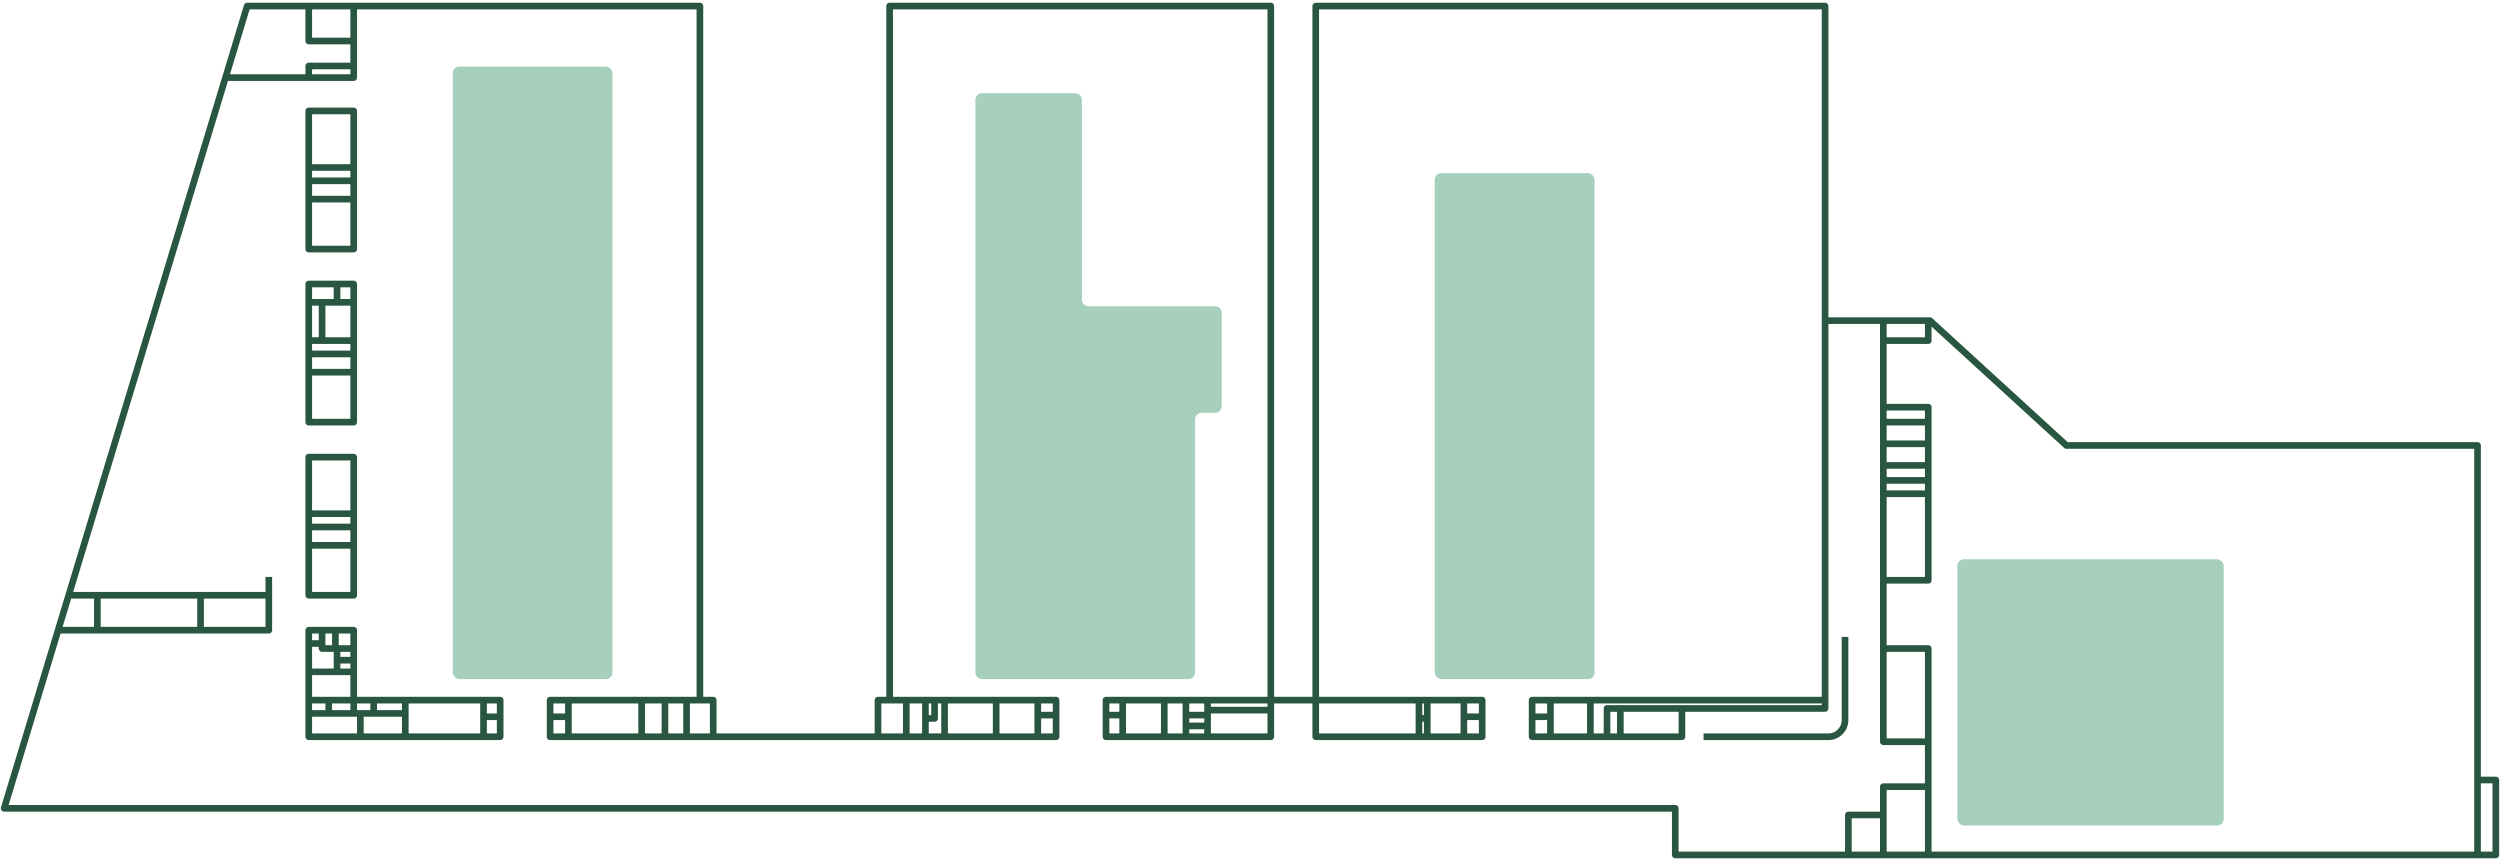
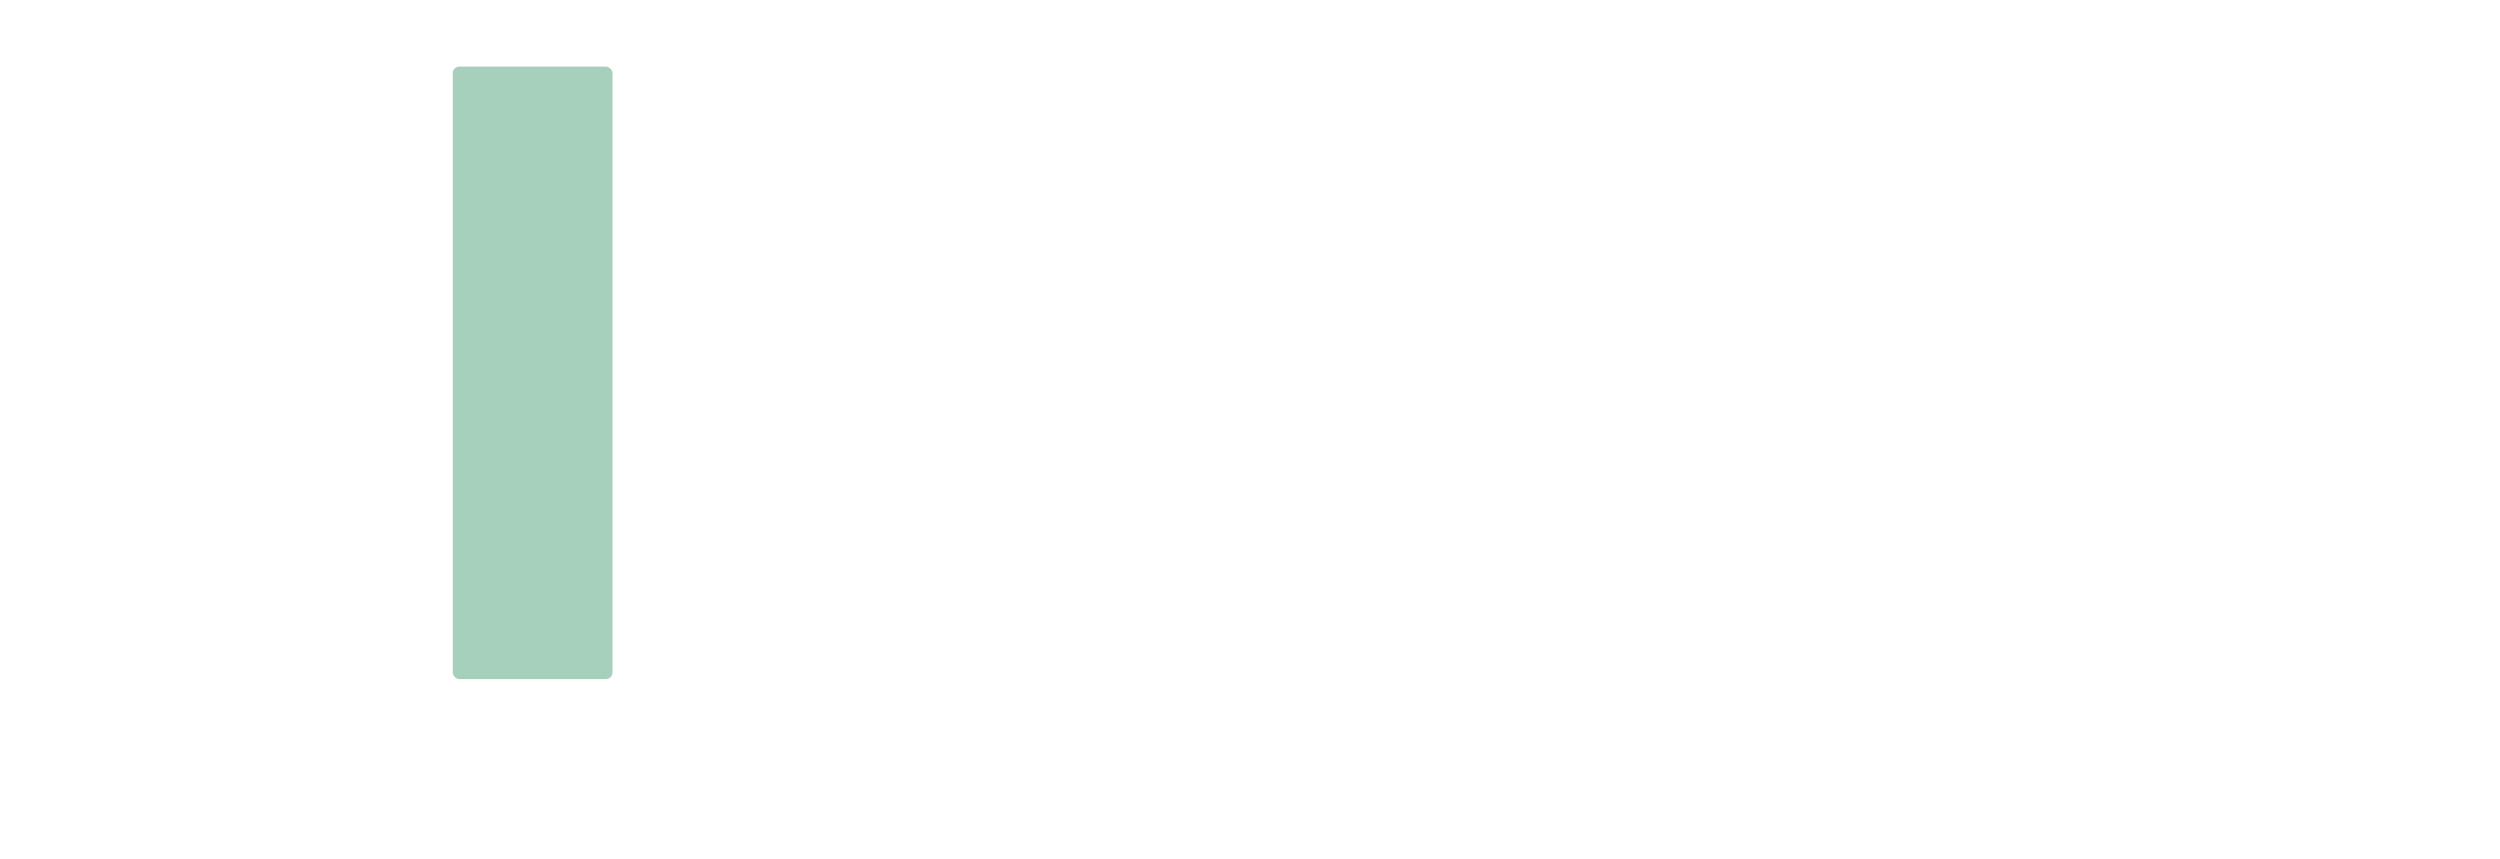
<svg xmlns="http://www.w3.org/2000/svg" width="751" height="258" viewBox="0 0 751 258" fill="none">
-   <path d="M744.25 234.317H749.75V256.817H744.25M744.25 234.317V133.817H620.75L579.75 96.317H579.25M744.25 234.317V256.817M548.25 96.317V1.817H395.25V210.317M548.25 96.317V210.317M548.25 96.317H565.75M210.25 210.317V1.817H106.25M210.25 210.317H214.25V221.317M210.25 210.317H206.25M106.25 210.317V201.817M106.25 210.317H98.75M106.25 210.317V214.317M106.25 210.317H112.25M106.25 1.817V12.317M106.25 1.817H92.75M267.25 210.317V1.817H381.75V210.317M267.25 210.317H263.75V221.317M267.25 210.317H272.25M263.75 221.317H214.25M263.75 221.317H272.25M214.25 221.317H206.25M381.75 210.317H362.75M381.75 210.317V213.317M381.75 210.317H395.25M395.25 210.317V221.317H426.25M395.25 210.317H426.25M548.25 210.317V212.817H505.25M548.25 210.317H477.75M744.25 256.817H579.25M482.75 221.317V212.817H486.75M482.75 221.317H477.75M482.75 221.317H486.75M565.75 96.317V102.317M565.75 96.317H579.25M579.25 222.817H565.75V194.817M579.25 222.817V236.317M579.25 222.817V194.817H565.75M579.25 236.317H565.75V244.817M579.25 236.317V256.817M565.75 256.817H579.25M565.75 256.817V244.817M565.75 256.817H555.25M565.75 244.817H555.25V256.817M555.25 256.817H503.25V242.817H1.25L17.455 189.317M565.75 194.817V174.317M565.75 174.317H579.25V148.317M565.75 174.317V148.317M565.75 122.317H579.25V126.817M565.75 122.317V102.317M565.75 122.317V126.817M565.75 102.317H579.25V96.317M170.75 210.317H165.25V215.317M170.75 210.317V215.317M170.75 210.317H192.75M170.75 215.317H165.25M170.75 215.317V221.317M165.25 215.317V221.317H170.75M170.75 221.317H192.75M92.75 201.817V210.317M92.75 201.817V193.317M92.75 201.817H101.25M106.25 201.817H101.25M106.25 201.817V198.317M92.75 210.317H98.75M92.75 210.317V214.317M98.75 210.317V214.317M98.75 214.317H92.75M98.75 214.317H106.25M92.75 214.317V221.317H108.25M121.75 214.317V210.317M121.75 214.317V221.317M121.75 214.317H112.25M121.75 210.317H112.25M121.75 210.317H145.25M121.75 221.317H108.25M121.75 221.317H145.25M108.25 221.317V214.317M108.25 214.317H106.25M108.25 214.317H112.25M112.25 210.317V214.317M67.737 23.317L74.25 1.817H92.75M67.737 23.317H92.75M67.737 23.317L20.636 178.817M92.75 23.317H106.25V19.817M92.75 23.317V19.817H106.25M106.25 19.817V12.317M106.25 12.317H92.75V1.817M20.636 178.817L17.455 189.317M20.636 178.817H29.25M80.75 178.817V173.317M80.75 178.817V189.317H60.25M80.75 178.817H60.25M17.455 189.317H29.25M29.25 178.817V189.317M29.25 178.817H60.25M29.25 189.317H60.25M60.25 178.817V189.317M311.75 210.317H317.25V214.817M311.75 210.317V214.817M311.75 210.317H299.25M311.75 221.317H317.25V214.817M311.75 221.317V214.817M311.75 221.317H299.25M311.75 214.817H317.25M299.25 210.317V221.317M299.25 210.317H283.75M299.25 221.317H283.75M283.75 221.317V210.317M283.75 221.317H278M283.75 210.317H280.75M272.25 210.317V221.317M272.25 210.317H278M272.25 221.317H278M337.25 210.317H332.25V214.817M337.25 210.317H349.75M337.25 210.317V214.817M337.25 221.317H332.25V214.817M337.25 221.317H349.75M337.25 221.317V214.817M349.75 221.317V210.317M349.75 221.317H356.25M349.75 210.317H356.25M356.25 210.317V214.817M356.25 210.317H362.75M356.25 221.317H362.75M356.25 221.317V218.067M356.25 214.817H362.75M356.25 214.817V218.067M362.75 214.817V218.067M362.75 214.817V213.317M362.75 221.317H381.75V213.317M362.75 221.317V218.067M362.75 210.317V213.317M362.75 218.067H356.25M337.25 214.817H332.25M439.75 210.317H445.25V215.317M439.75 210.317V215.317M439.75 210.317H428.75M439.75 221.317H445.25V215.317M439.75 221.317V215.317M439.75 221.317H428.75M465.75 210.317H460.25V215.317M465.75 210.317V215.317M465.75 210.317H477.75M465.75 221.317H460.25V215.317M465.75 221.317V215.317M465.75 221.317H477.75M465.75 215.317H460.25M445.25 215.317H439.75M565.75 126.817H579.25M565.75 126.817V133.317M579.25 126.817V133.317M579.25 133.317H565.75M579.25 133.317V139.817M565.75 133.317V139.817M565.75 139.817H579.25M565.75 139.817V144.317M579.25 139.817V144.317M579.25 144.317H565.75M579.25 144.317V148.317M565.75 144.317V148.317M565.75 148.317H572.5H579.25M92.75 50.317V33.317H106.25V50.317M92.75 50.317H106.25M92.75 50.317V54.317M106.25 50.317V54.317M106.25 54.317H92.75M106.25 54.317V59.817M92.75 54.317V59.817M92.75 59.817V74.817H106.25V59.817M92.75 59.817H106.25M101.25 85.317H92.75V90.817M101.25 85.317H106.25V90.817M101.25 85.317V90.817M101.25 90.817H106.25M101.25 90.817H96.75M92.75 90.817H96.75M92.75 90.817V102.317M106.25 90.817V102.317M96.75 90.817V102.317M96.75 102.317H92.75M96.75 102.317H106.25M92.75 102.317V106.317M106.25 102.317V106.317M106.25 106.317H92.75M106.25 106.317V111.817M92.75 106.317V111.817M92.75 111.817V126.817H106.25V111.817M92.75 111.817H106.25M92.75 154.317V137.317H106.25V154.317M92.75 154.317H106.25M92.75 154.317V158.317M106.25 154.317V158.317M106.25 158.317H92.75M106.25 158.317V163.817M92.75 158.317V163.817M92.75 163.817V178.817H106.25V163.817M92.75 163.817H106.25M96.75 189.317H92.75V193.317M96.75 189.317V193.317M96.75 189.317H100.75M96.75 193.317H92.75M96.75 193.317V194.817H100.75M106.25 194.817V189.317H100.75M106.25 194.817H101.25M106.25 194.817V198.317M100.75 189.317V194.817M100.75 194.817H101.25M101.25 201.817V198.317M101.25 194.817V198.317M101.25 198.317H106.25M145.25 210.317H150.25V215.317M145.25 210.317V215.317M145.25 221.317H150.25V215.317M145.25 221.317V215.317M145.25 215.317H150.25M206.25 221.317V210.317M206.25 221.317H199.75M206.25 210.317H199.75M199.75 210.317V221.317M199.75 210.317H192.75M199.75 221.317H192.75M192.75 221.317V210.317M278 221.317V215.817M278 210.317V215.817M278 210.317H280.75M278 215.817H280.75V210.317M362.75 213.317H381.75M426.25 210.317H428.75M426.25 210.317V215.817M426.25 221.317H428.75M426.25 221.317V215.817M428.75 221.317V215.817M428.75 210.317V215.817M428.75 215.817H426.25M477.75 210.317V221.317M505.25 212.817V221.317H486.75M505.25 212.817H486.75M486.75 221.317V212.817M511.75 221.317H549.25C552.011 221.317 554.25 219.079 554.25 216.317V191.317" stroke="#295641" stroke-width="2" stroke-linejoin="round" />
  <rect x="136" y="20" width="48" height="184" rx="2" fill="#4EA37B" fill-opacity="0.5" />
-   <path fill-rule="evenodd" clip-rule="evenodd" d="M325 30C325 28.895 324.105 28 323 28H295C293.895 28 293 28.895 293 30V202C293 203.105 293.895 204 295 204H325H357C358.105 204 359 203.105 359 202V126C359 124.895 359.895 124 361 124H365C366.105 124 367 123.105 367 122V94C367 92.895 366.105 92 365 92H359H327C325.895 92 325 91.105 325 90V30Z" fill="#4EA37B" fill-opacity="0.5" />
-   <rect x="431" y="52" width="48" height="152" rx="2" fill="#4EA37B" fill-opacity="0.5" />
-   <rect x="588" y="168" width="80" height="80" rx="2" fill="#4EA37B" fill-opacity="0.5" />
</svg>